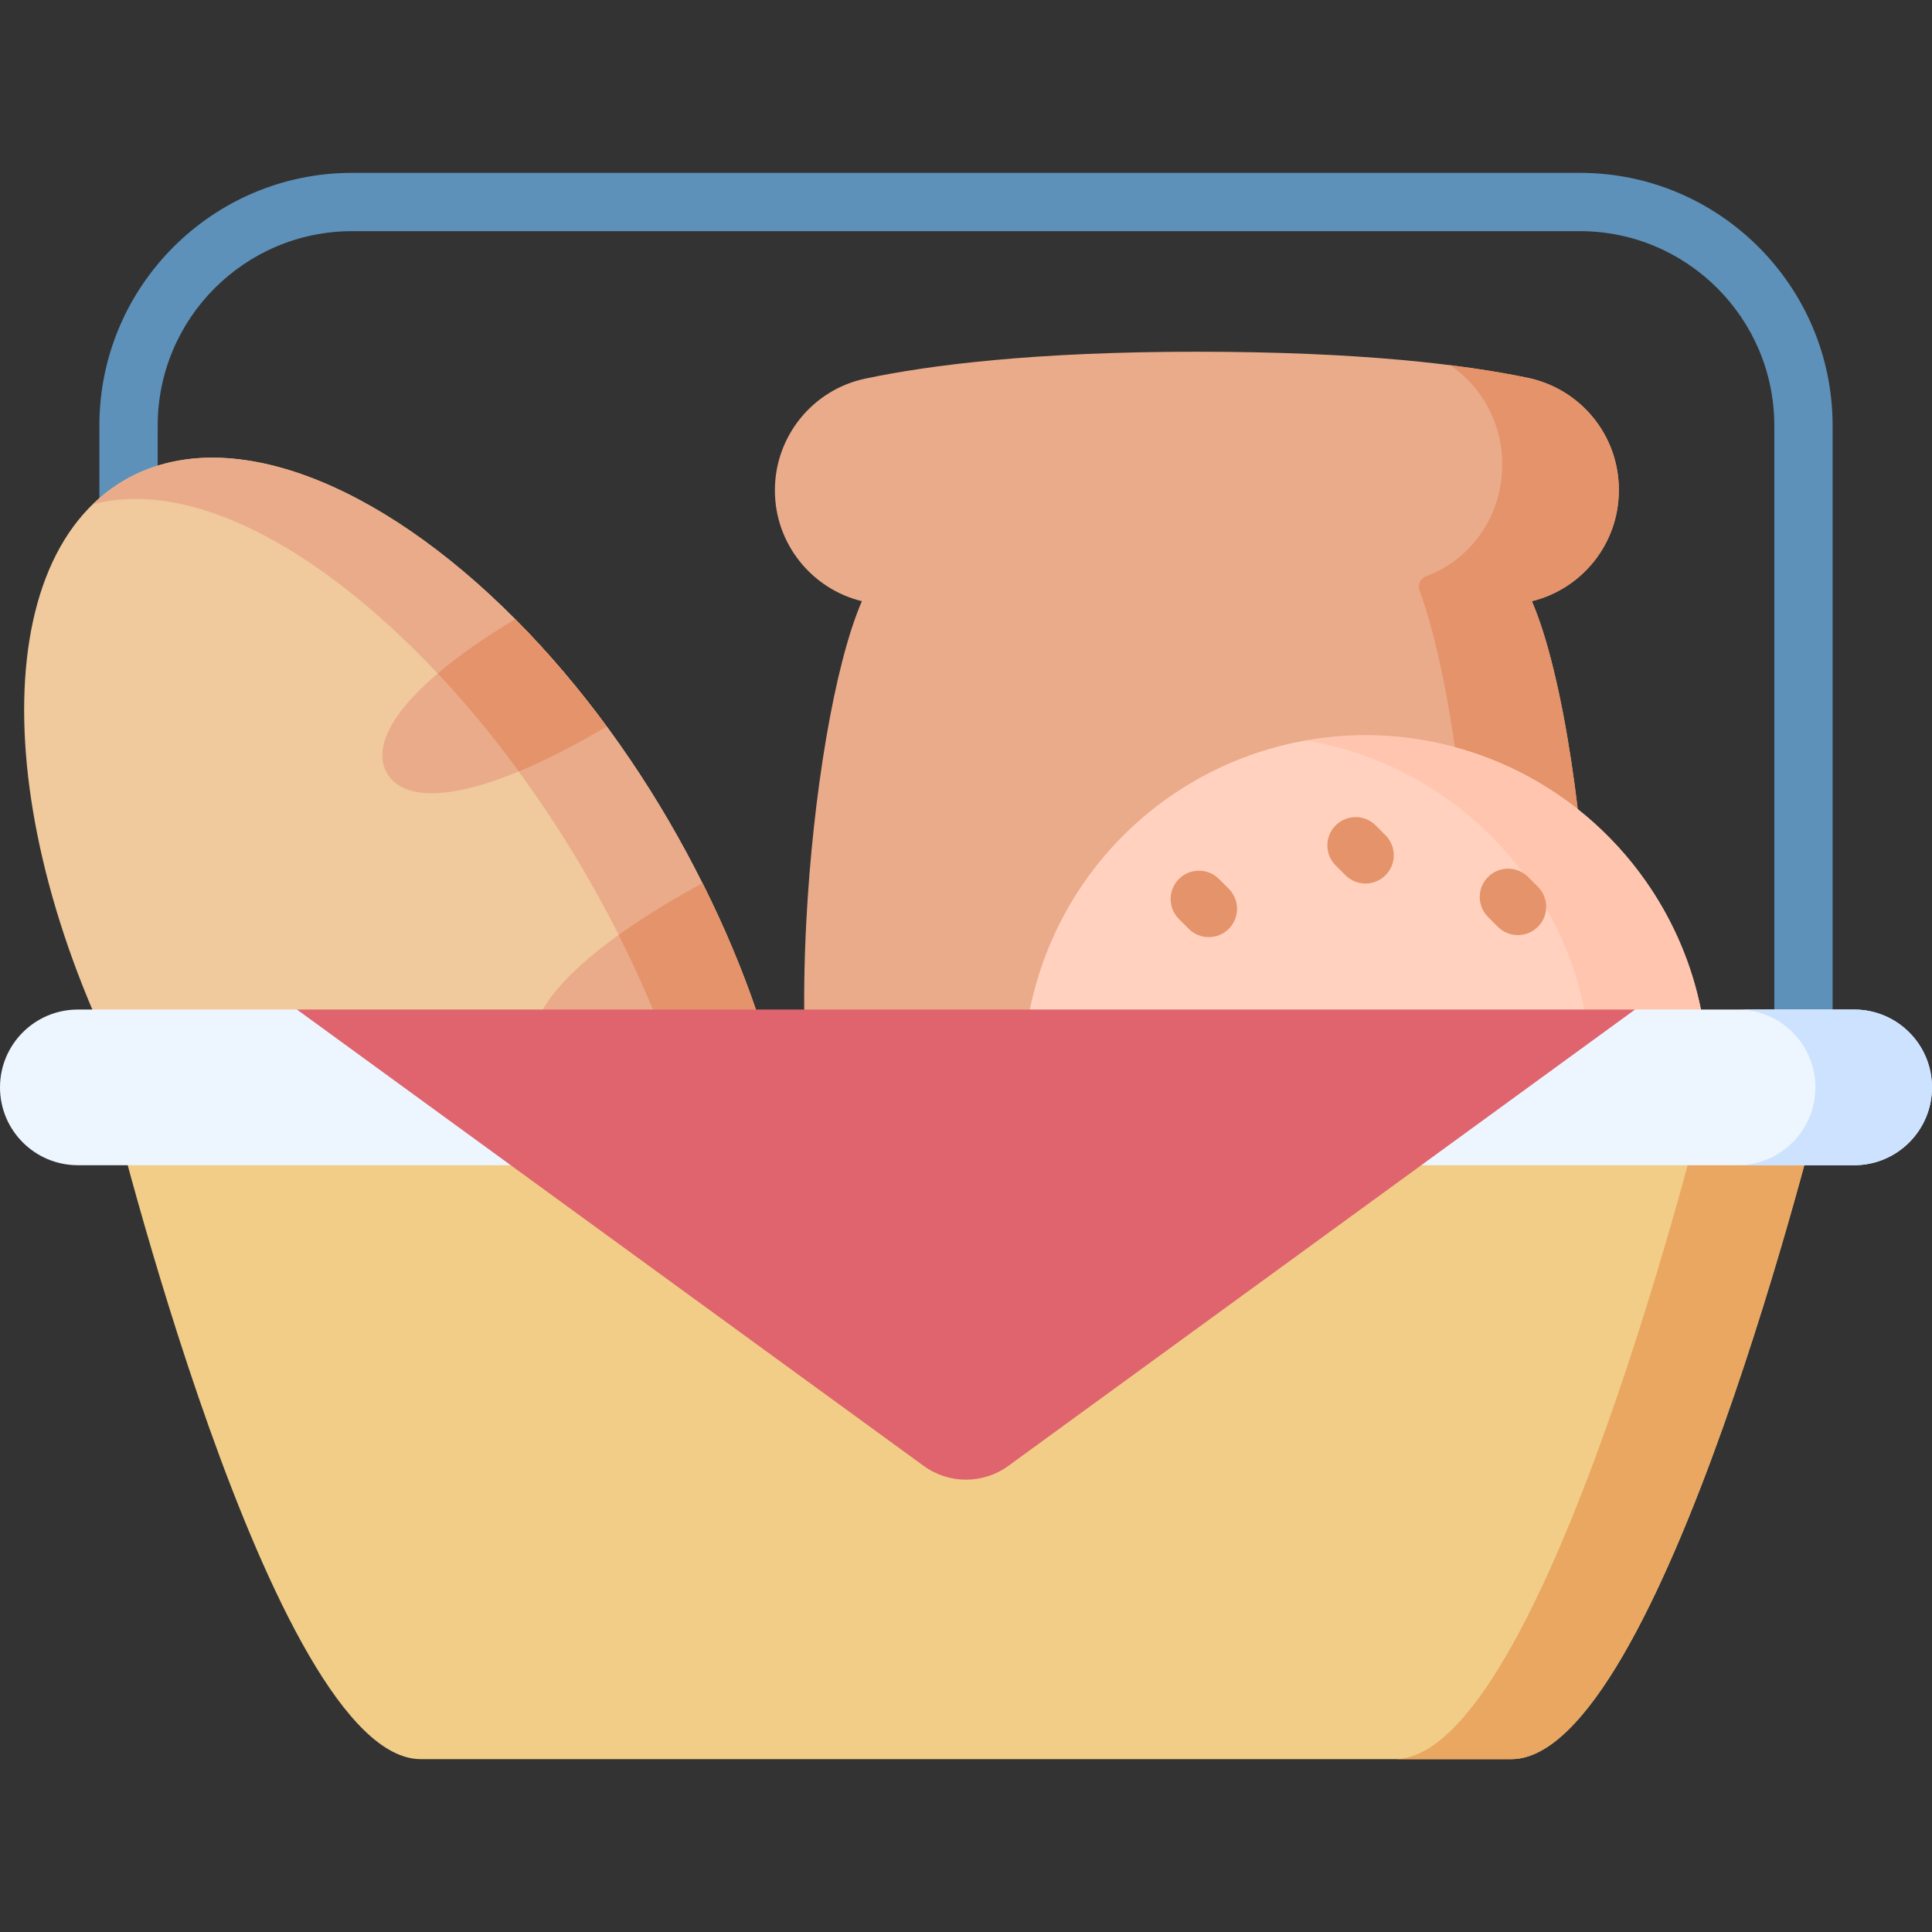
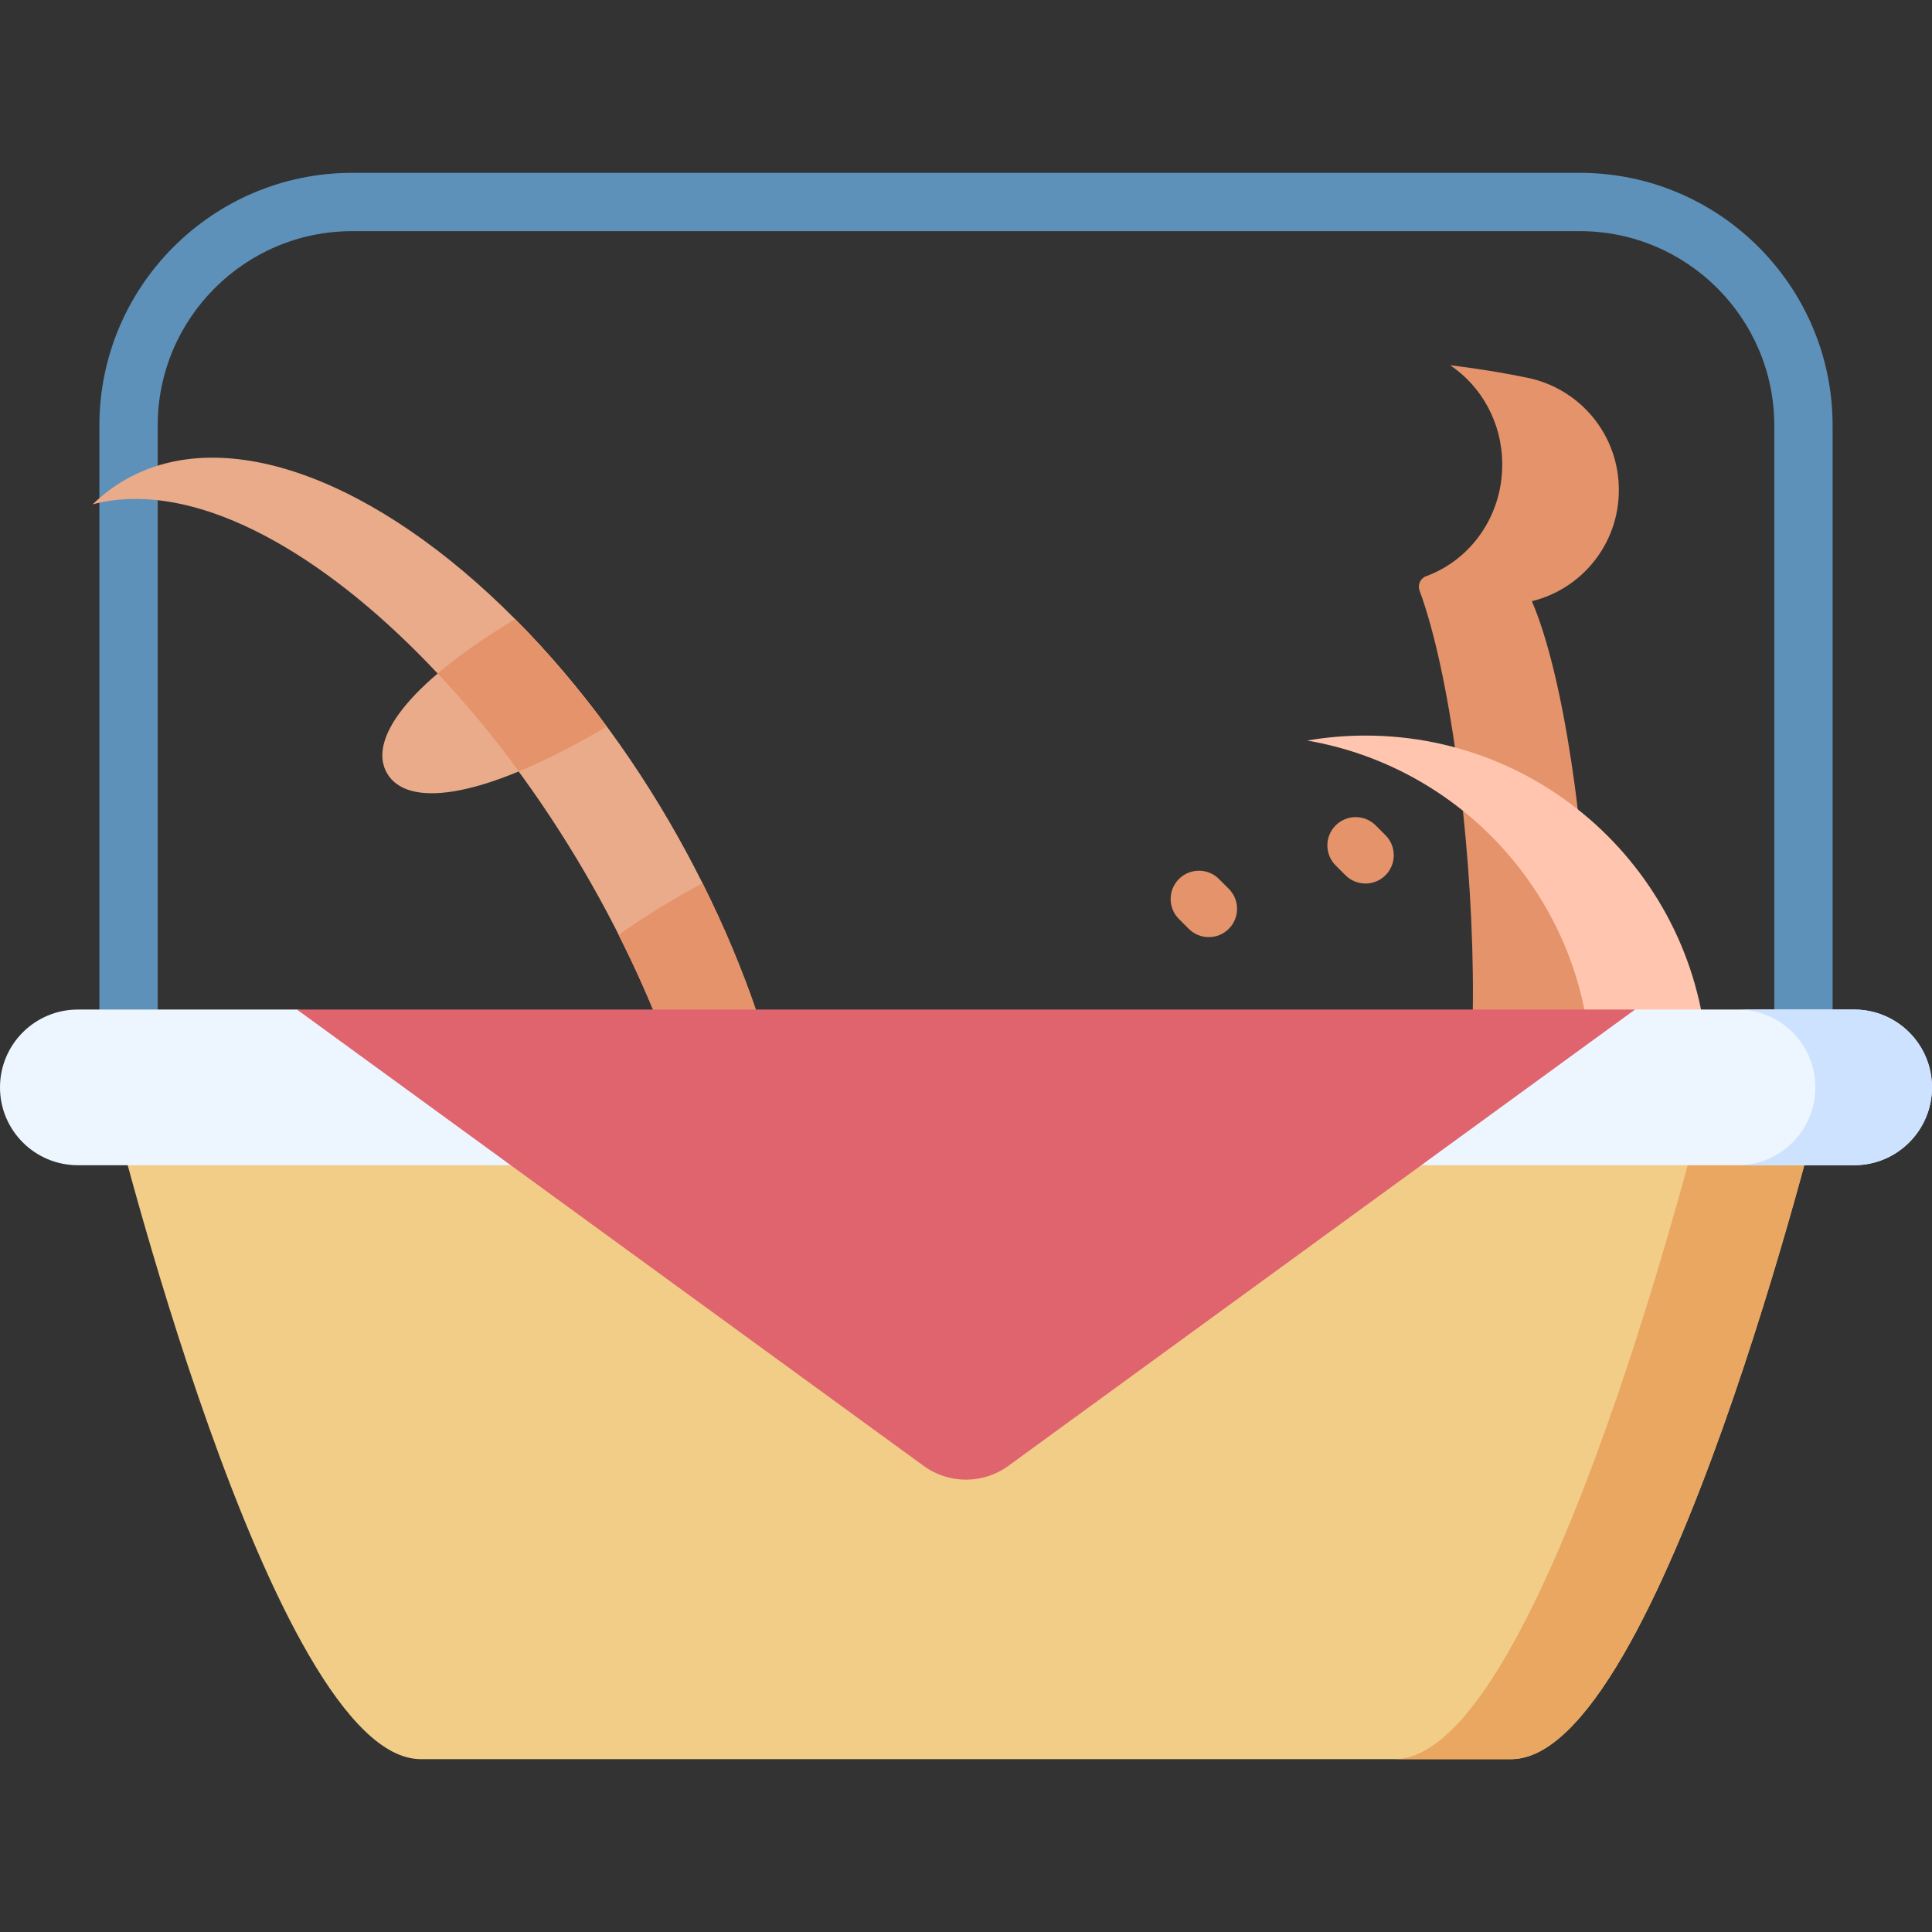
<svg xmlns="http://www.w3.org/2000/svg" id="Capa_1" enable-background="new 0 0 512 512" height="512" viewBox="0 0 512 512" width="512">
  <rect x="0" y="0" width="512" height="512" fill="#333333" stroke="none" />
  <g>
-     <path d="m429.009 129.934v-.171c0-14.359-10.092-26.708-24.148-29.637-16.906-3.523-44.417-6.915-87.68-6.915-43.071 0-70.785 3.526-87.848 7.121-13.987 2.947-23.98 15.307-23.98 29.602 0 14.227 9.82 26.154 23.051 29.388-7.325 16.902-13.003 51.655-14.739 85.182-2.192 42.342 1.902 82.727 16.904 82.727h173.226c26.881 0 18.742-129.661 2.165-167.909 13.228-3.234 23.049-15.161 23.049-29.388z" fill="#eaab8a" />
    <g>
      <path d="m313.826 327.232c-14.152 0-27.975 0-41.56 0z" fill="#efc8a0" />
      <path d="m429.009 129.934v-.171c0-14.359-10.092-26.708-24.148-29.637-5.619-1.171-12.418-2.327-20.569-3.349 8.405 5.637 13.812 15.384 13.812 26.248v.177c0 13.623-8.42 25.207-20.171 29.503-1.531.56-2.295 2.284-1.731 3.813 15.79 42.822 22.939 170.713-3.313 170.713h30.905c26.881 0 18.742-129.662 2.165-167.909 13.229-3.234 23.05-15.161 23.05-29.388z" fill="#e5936a" />
    </g>
    <path d="m477.936 301.846c-4.268 0-7.726-3.459-7.726-7.726v-181.34c0-28.408-23.112-51.52-51.52-51.52h-325.379c-28.408 0-51.52 23.112-51.52 51.52v181.34c0 4.268-3.459 7.726-7.726 7.726-4.268 0-7.726-3.459-7.726-7.726v-181.34c0-36.929 30.044-66.973 66.973-66.973h325.378c36.929 0 66.973 30.044 66.973 66.973v181.34c-.001 4.267-3.46 7.726-7.727 7.726z" fill="#5d91b9" />
-     <ellipse cx="361.867" cy="285.667" fill="#ffd1be" rx="90.732" ry="90.732" transform="matrix(.996 -.087 .087 .996 -23.445 32.511)" />
    <path d="m361.867 194.935c-5.268 0-10.43.455-15.453 1.316 42.748 7.336 75.279 44.574 75.279 89.415 0 44.842-32.531 82.08-75.279 89.415 5.023.862 10.184 1.317 15.453 1.317 50.11 0 90.732-40.622 90.732-90.732 0-50.108-40.623-90.731-90.732-90.731z" fill="#ffc5ae" />
    <g fill="#e5936a">
      <path d="m320.334 248.347c-1.919 0-3.839-.732-5.304-2.196l-2.6-2.6c-2.929-2.93-2.929-7.678 0-10.607 2.93-2.928 7.678-2.928 10.607 0l2.6 2.6c2.929 2.93 2.929 7.678 0 10.607-1.464 1.463-3.384 2.196-5.303 2.196z" />
      <path d="m361.866 234.145c-1.92 0-3.84-.732-5.305-2.197l-2.6-2.601c-2.928-2.93-2.927-7.679.002-10.607 2.931-2.927 7.679-2.927 10.607.002l2.6 2.601c2.928 2.93 2.927 7.679-.002 10.607-1.464 1.462-3.383 2.195-5.302 2.195z" />
-       <path d="m402.248 247.806c-1.92 0-3.84-.732-5.305-2.197l-2.6-2.601c-2.928-2.93-2.927-7.679.002-10.607 2.93-2.927 7.678-2.927 10.607.002l2.6 2.601c2.928 2.93 2.927 7.679-.002 10.607-1.464 1.462-3.383 2.195-5.302 2.195z" />
    </g>
-     <path d="m185.173 390.712c-38.12 22.009-103.07-19.134-145.081-91.899s-45.166-149.583-7.046-171.592c26.946-15.557 67.294.438 103.48 36.859 71.714 72.169 101.151 196.319 48.647 226.632z" fill="#f0c99d" />
    <path d="m136.526 164.08c-36.185-36.421-76.534-52.416-103.48-36.859-3.101 1.79-5.924 3.95-8.48 6.434 48.331-12.795 123.284 61.918 153.694 147.363 17.593 49.347 17.074 93.729-2.907 113.823 3.432-.972 6.717-2.338 9.82-4.129 52.391-30.248 23.449-154.077-48.647-226.632z" fill="#eaab8a" />
    <g fill="#eaab8a">
      <path d="m160.783 192.553c-.649.387-1.304.765-1.958 1.143-32.747 18.907-51.181 20.022-56.265 11.216-4.878-8.449 4.296-22.976 33.966-40.832 8.382 8.436 16.547 17.972 24.257 28.473z" />
-       <path d="m186.162 234.025c5.759 11.449 10.562 22.904 14.382 34.128-.561.335-1.125.662-1.691.989-32.747 18.907-51.184 20.021-56.268 11.215-5.089-8.814 5.099-24.213 37.847-43.12 1.923-1.11 3.83-2.174 5.73-3.212z" />
    </g>
    <path d="m160.783 192.553c-.649.391-1.299.761-1.958 1.143-7.953 4.595-15.064 8.138-21.337 10.734-6.902-9.447-14.113-18.131-21.479-25.96 5.275-4.481 12.06-9.3 20.517-14.389 8.375 8.436 16.552 17.974 24.257 28.472z" fill="#e5936a" />
    <path d="m200.544 268.154c-.567.33-1.135.659-1.691.989-7.829 4.523-14.842 8.028-21.044 10.614-3.801-10.508-8.427-21.222-13.866-31.977 6.972-5.011 14.69-9.642 22.219-13.754 5.759 11.445 10.56 22.899 14.382 34.128z" fill="#e5936a" />
    <path d="m29.106 290.66s42.804 175.533 82.414 175.533h288.959c39.611 0 82.414-175.533 82.414-175.533z" fill="#f1cd88" />
    <path d="m451.989 290.66s-42.804 175.533-82.414 175.533h30.905c39.611 0 82.414-175.533 82.414-175.533z" fill="#e9a761" />
    <path d="m0 288.167c0 11.392 9.235 20.626 20.626 20.626h470.747c11.392 0 20.626-9.235 20.626-20.626 0-11.392-9.235-20.626-20.626-20.626h-58.069l-173.081 20.604-181.528-20.604h-58.069c-11.391 0-20.626 9.235-20.626 20.626z" fill="#edf6ff" />
    <path d="m491.374 267.541h-30.905c11.392 0 20.626 9.235 20.626 20.626s-9.235 20.626-20.626 20.626h30.905c11.392 0 20.626-9.235 20.626-20.626s-9.235-20.626-20.626-20.626z" fill="#cde2ff" />
    <path d="m78.695 267.541 166.092 120.938c6.683 4.866 15.743 4.866 22.426 0l166.092-120.938z" fill="#df646e" />
  </g>
</svg>